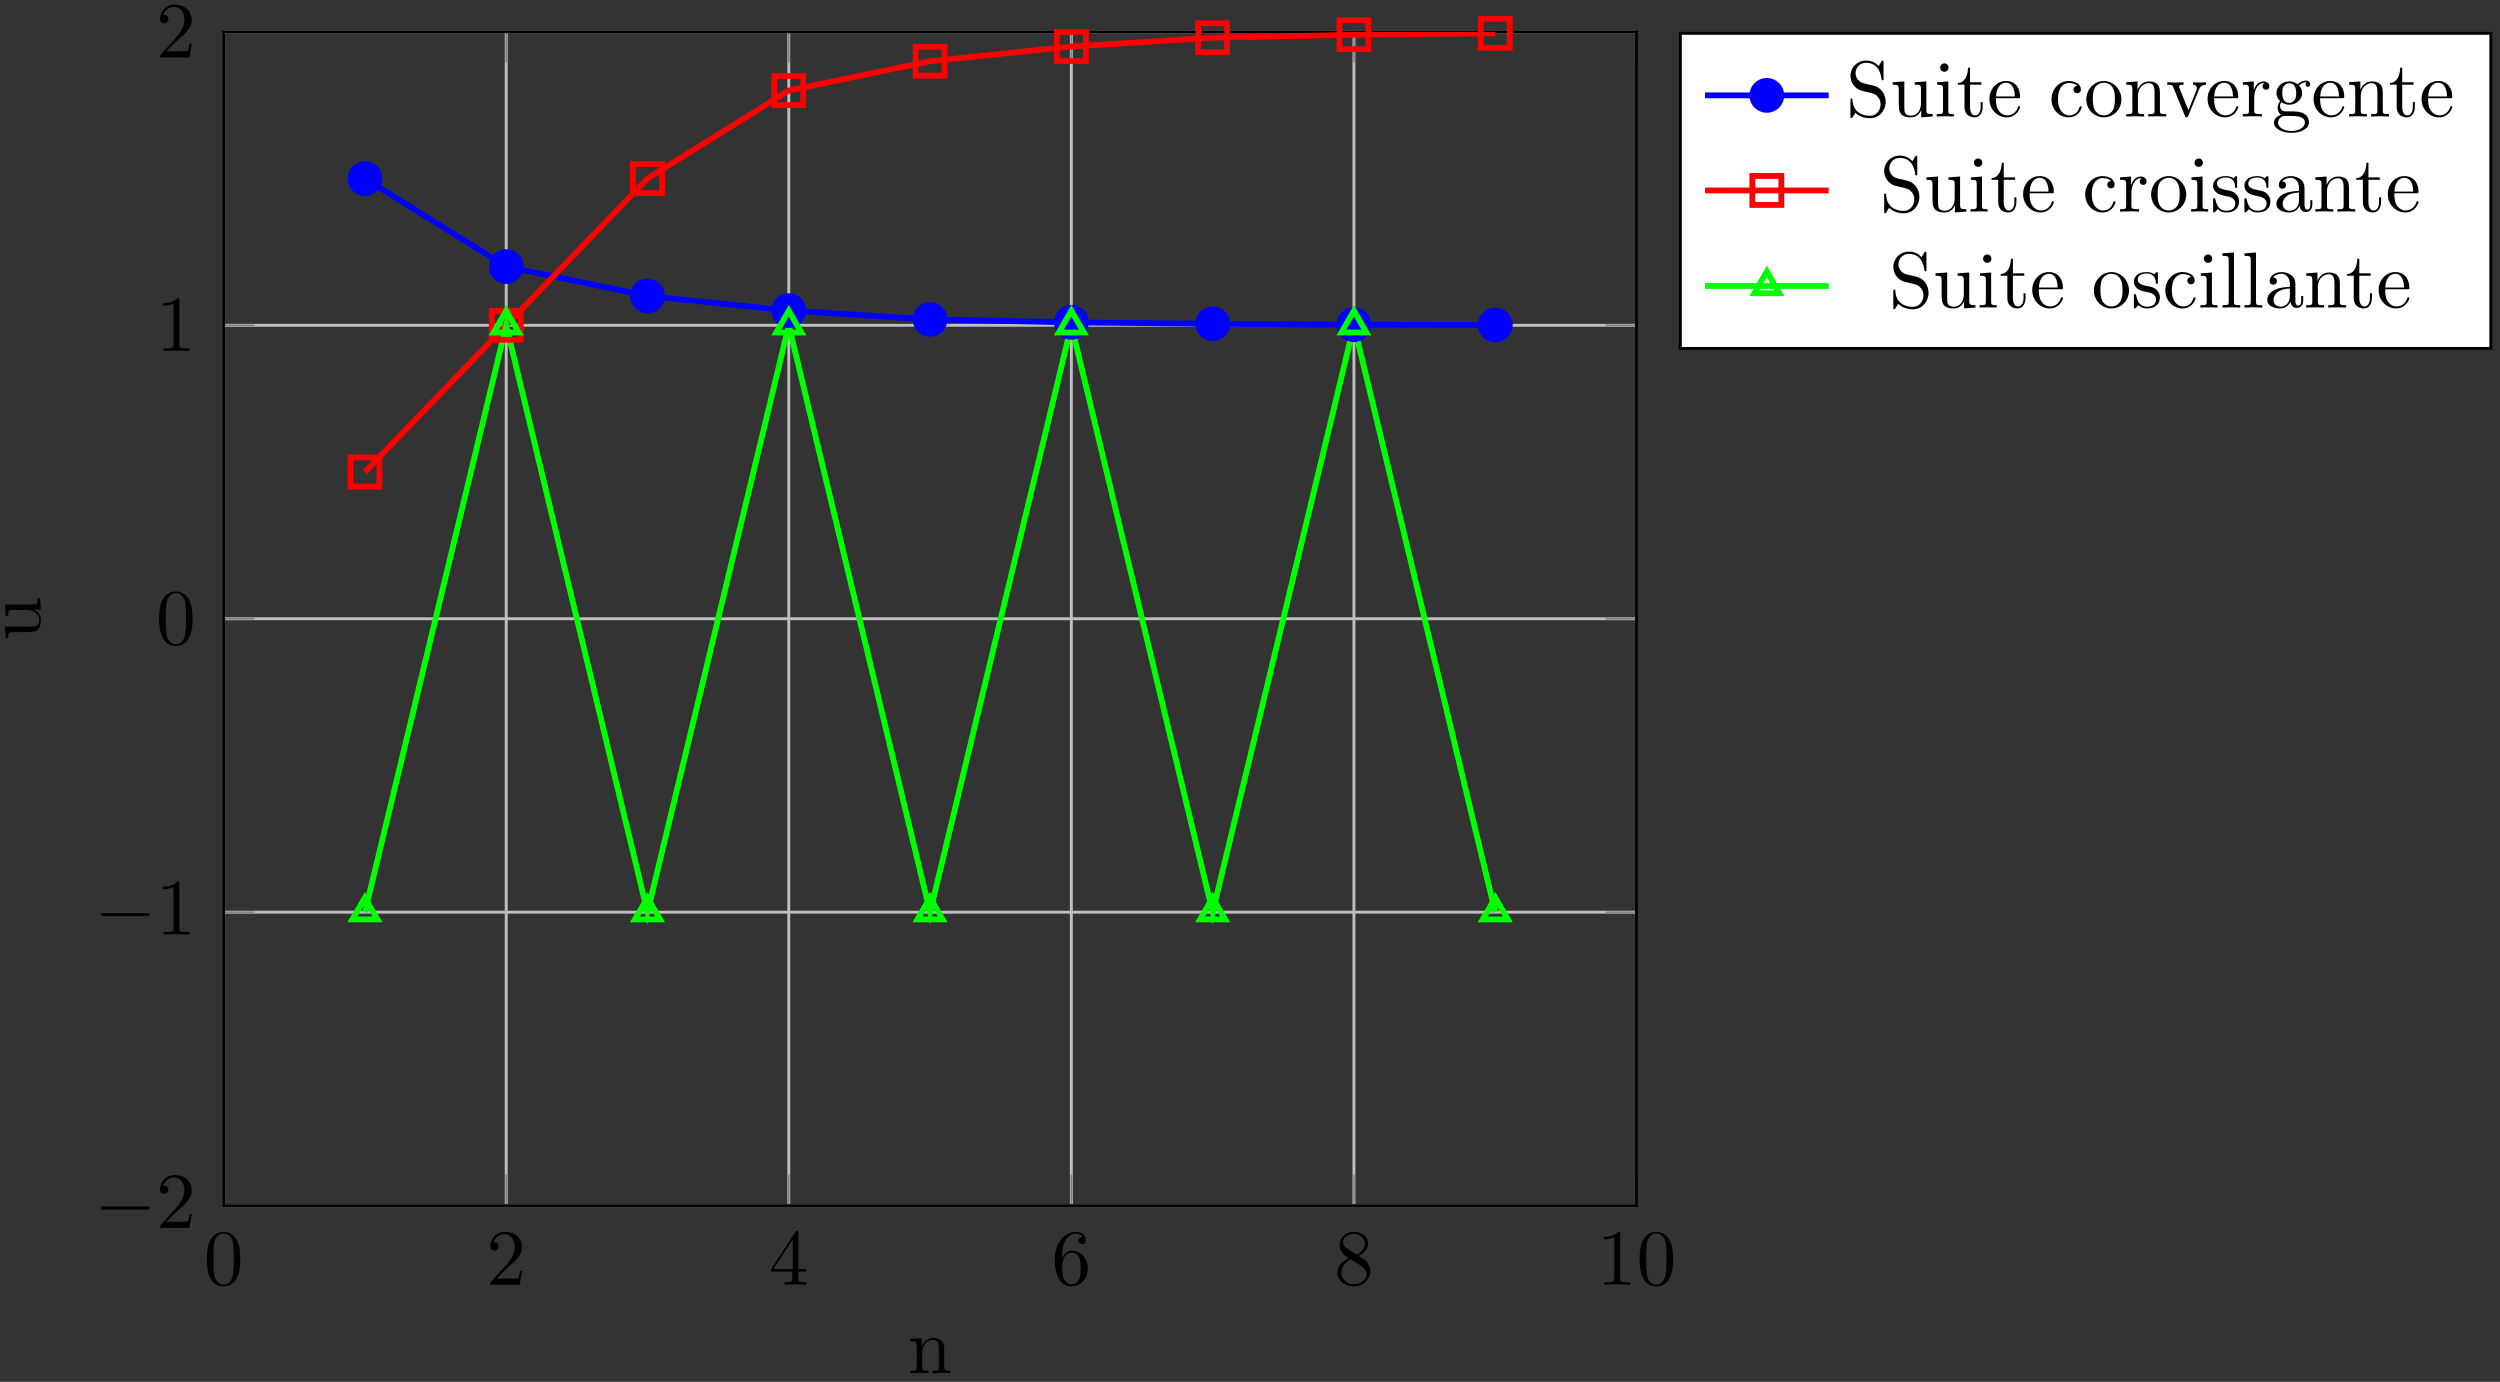
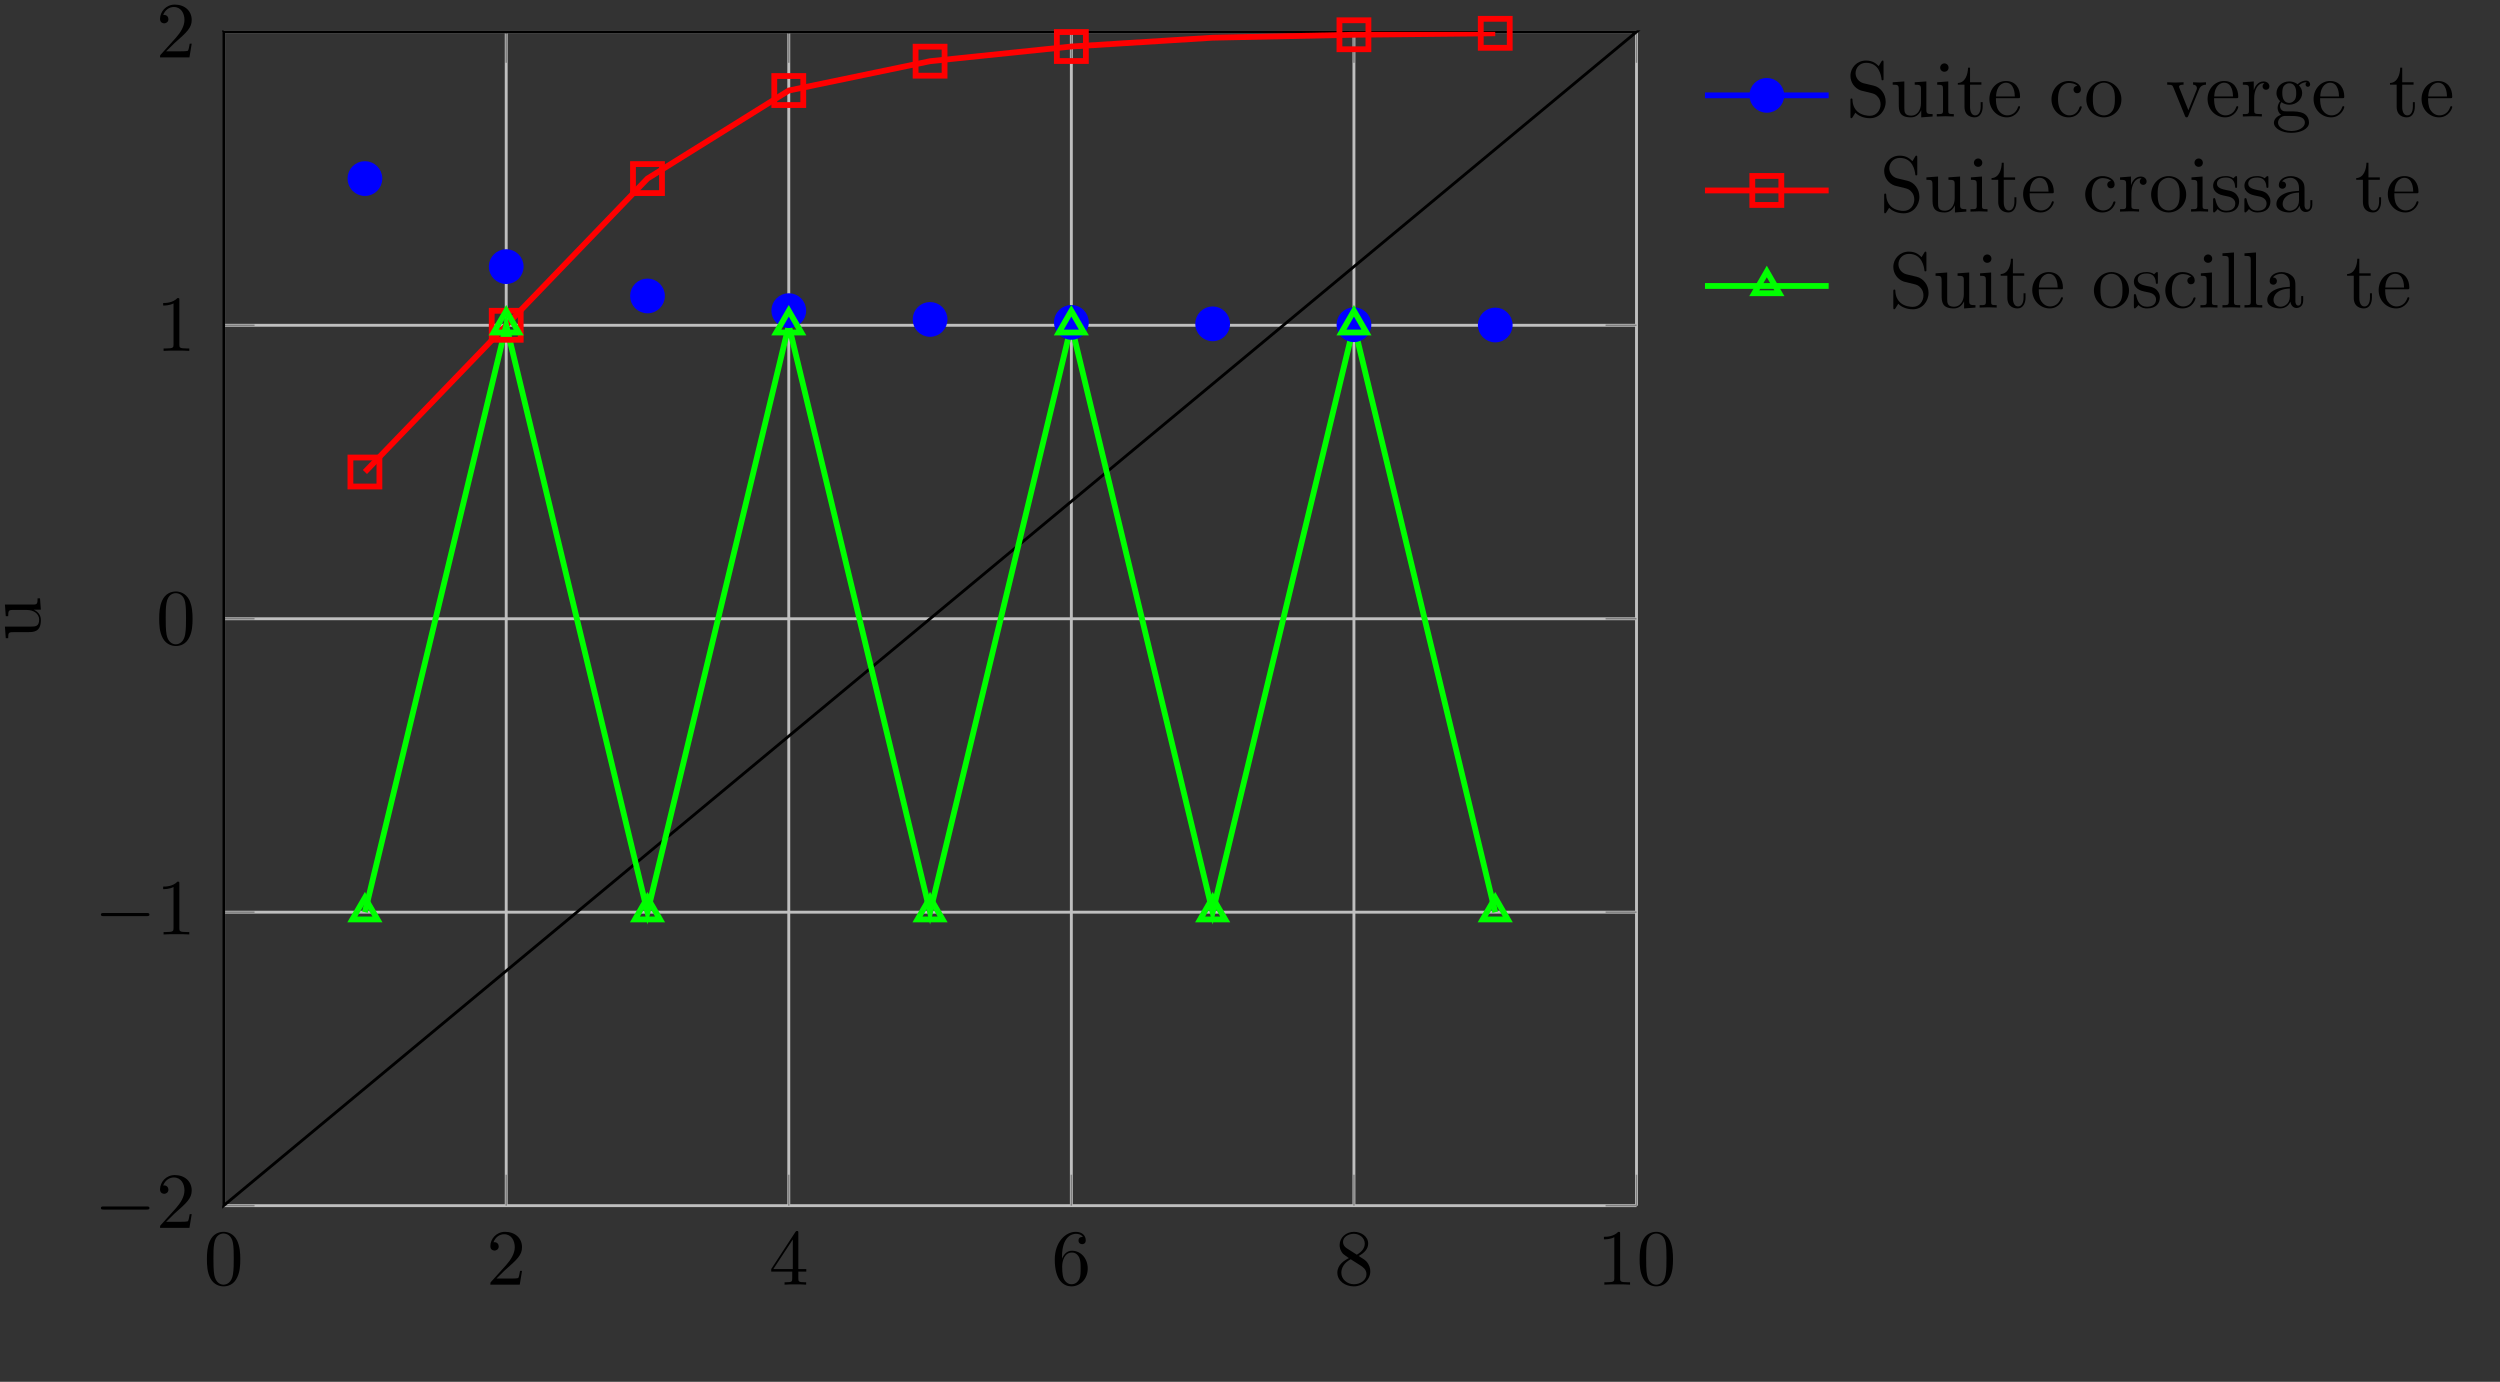
<svg xmlns="http://www.w3.org/2000/svg" xmlns:xlink="http://www.w3.org/1999/xlink" width="275pt" height="152pt" viewBox="0 0 275 152" version="1.1">
  <rect x="0" y="0" width="275" height="152" fill="#333333" stroke="none" />
  <defs>
    <g>
      <symbol overflow="visible" id="glyph0-0">
        <path style="stroke:none;" d="" />
      </symbol>
      <symbol overflow="visible" id="glyph0-1">
        <path style="stroke:none;" d="M 4.016 -2.797 C 4.016 -3.5 3.969 -4.188 3.672 -4.844 C 3.266 -5.672 2.547 -5.812 2.188 -5.812 C 1.656 -5.812 1.016 -5.594 0.656 -4.781 C 0.391 -4.172 0.344 -3.5 0.344 -2.797 C 0.344 -2.141 0.375 -1.359 0.734 -0.688 C 1.109 0.016 1.75 0.188 2.172 0.188 C 2.641 0.188 3.312 0.016 3.688 -0.828 C 3.969 -1.422 4.016 -2.109 4.016 -2.797 Z M 2.172 0 C 1.828 0 1.312 -0.219 1.156 -1.062 C 1.062 -1.578 1.062 -2.391 1.062 -2.906 C 1.062 -3.453 1.062 -4.031 1.141 -4.5 C 1.297 -5.547 1.953 -5.625 2.172 -5.625 C 2.469 -5.625 3.047 -5.469 3.203 -4.609 C 3.297 -4.109 3.297 -3.453 3.297 -2.906 C 3.297 -2.25 3.297 -1.656 3.203 -1.094 C 3.062 -0.266 2.562 0 2.172 0 Z M 2.172 0 " />
      </symbol>
      <symbol overflow="visible" id="glyph0-2">
        <path style="stroke:none;" d="M 1.109 -0.672 L 2.031 -1.578 C 3.391 -2.781 3.922 -3.25 3.922 -4.125 C 3.922 -5.125 3.141 -5.812 2.062 -5.812 C 1.078 -5.812 0.438 -5.016 0.438 -4.234 C 0.438 -3.75 0.875 -3.75 0.906 -3.75 C 1.047 -3.75 1.359 -3.859 1.359 -4.203 C 1.359 -4.438 1.203 -4.672 0.891 -4.672 C 0.828 -4.672 0.797 -4.672 0.781 -4.656 C 0.984 -5.219 1.453 -5.547 1.953 -5.547 C 2.75 -5.547 3.125 -4.844 3.125 -4.125 C 3.125 -3.422 2.688 -2.734 2.203 -2.188 L 0.531 -0.328 C 0.438 -0.234 0.438 -0.203 0.438 0 L 3.672 0 L 3.922 -1.516 L 3.703 -1.516 C 3.656 -1.25 3.594 -0.875 3.516 -0.75 C 3.453 -0.672 2.875 -0.672 2.688 -0.672 Z M 1.109 -0.672 " />
      </symbol>
      <symbol overflow="visible" id="glyph0-3">
        <path style="stroke:none;" d="M 2.562 -1.438 L 2.562 -0.688 C 2.562 -0.359 2.547 -0.266 1.906 -0.266 L 1.719 -0.266 L 1.719 0 C 2.078 -0.031 2.531 -0.031 2.906 -0.031 C 3.266 -0.031 3.734 -0.031 4.094 0 L 4.094 -0.266 L 3.906 -0.266 C 3.266 -0.266 3.234 -0.359 3.234 -0.688 L 3.234 -1.438 L 4.109 -1.438 L 4.109 -1.719 L 3.234 -1.719 L 3.234 -5.688 C 3.234 -5.859 3.234 -5.906 3.094 -5.906 C 3.016 -5.906 3 -5.906 2.922 -5.812 L 0.25 -1.719 L 0.25 -1.438 Z M 2.625 -1.719 L 0.484 -1.719 L 2.625 -4.969 Z M 2.625 -1.719 " />
      </symbol>
      <symbol overflow="visible" id="glyph0-4">
        <path style="stroke:none;" d="M 1.156 -2.859 L 1.156 -3.078 C 1.156 -5.281 2.234 -5.594 2.688 -5.594 C 2.891 -5.594 3.266 -5.547 3.453 -5.25 C 3.312 -5.25 2.969 -5.25 2.969 -4.859 C 2.969 -4.578 3.172 -4.453 3.375 -4.453 C 3.516 -4.453 3.766 -4.531 3.766 -4.875 C 3.766 -5.391 3.391 -5.812 2.656 -5.812 C 1.547 -5.812 0.359 -4.688 0.359 -2.766 C 0.359 -0.422 1.375 0.188 2.188 0.188 C 3.156 0.188 3.984 -0.625 3.984 -1.781 C 3.984 -2.891 3.219 -3.734 2.25 -3.734 C 1.656 -3.734 1.328 -3.281 1.156 -2.859 Z M 2.188 -0.047 C 1.641 -0.047 1.375 -0.578 1.328 -0.703 C 1.172 -1.125 1.172 -1.812 1.172 -1.969 C 1.172 -2.656 1.453 -3.531 2.234 -3.531 C 2.375 -3.531 2.781 -3.531 3.047 -2.984 C 3.203 -2.656 3.203 -2.219 3.203 -1.797 C 3.203 -1.375 3.203 -0.938 3.062 -0.625 C 2.797 -0.094 2.391 -0.047 2.188 -0.047 Z M 2.188 -0.047 " />
      </symbol>
      <symbol overflow="visible" id="glyph0-5">
        <path style="stroke:none;" d="M 1.422 -3.984 C 1.016 -4.25 0.984 -4.547 0.984 -4.703 C 0.984 -5.234 1.562 -5.594 2.172 -5.594 C 2.812 -5.594 3.375 -5.141 3.375 -4.516 C 3.375 -4.016 3.031 -3.594 2.5 -3.297 Z M 2.703 -3.156 C 3.328 -3.484 3.75 -3.938 3.75 -4.516 C 3.75 -5.312 2.984 -5.812 2.188 -5.812 C 1.312 -5.812 0.609 -5.172 0.609 -4.359 C 0.609 -4.203 0.625 -3.812 0.984 -3.391 C 1.078 -3.297 1.406 -3.078 1.625 -2.922 C 1.125 -2.672 0.359 -2.188 0.359 -1.312 C 0.359 -0.391 1.25 0.188 2.172 0.188 C 3.156 0.188 3.984 -0.531 3.984 -1.469 C 3.984 -1.781 3.891 -2.172 3.562 -2.547 C 3.391 -2.719 3.266 -2.812 2.703 -3.156 Z M 1.828 -2.797 L 2.906 -2.109 C 3.141 -1.953 3.562 -1.688 3.562 -1.156 C 3.562 -0.5 2.906 -0.047 2.188 -0.047 C 1.438 -0.047 0.797 -0.594 0.797 -1.312 C 0.797 -1.828 1.078 -2.391 1.828 -2.797 Z M 1.828 -2.797 " />
      </symbol>
      <symbol overflow="visible" id="glyph0-6">
        <path style="stroke:none;" d="M 2.562 -5.594 C 2.562 -5.797 2.562 -5.812 2.359 -5.812 C 1.828 -5.266 1.062 -5.266 0.781 -5.266 L 0.781 -4.984 C 0.953 -4.984 1.469 -4.984 1.922 -5.219 L 1.922 -0.688 C 1.922 -0.375 1.891 -0.266 1.109 -0.266 L 0.828 -0.266 L 0.828 0 C 1.141 -0.031 1.891 -0.031 2.25 -0.031 C 2.594 -0.031 3.359 -0.031 3.656 0 L 3.656 -0.266 L 3.375 -0.266 C 2.594 -0.266 2.562 -0.359 2.562 -0.688 Z M 2.562 -5.594 " />
      </symbol>
      <symbol overflow="visible" id="glyph0-7">
-         <path style="stroke:none;" d="M 0.953 -3 L 0.953 -0.656 C 0.953 -0.266 0.859 -0.266 0.281 -0.266 L 0.281 0 C 0.578 -0.016 1.031 -0.031 1.266 -0.031 C 1.5 -0.031 1.953 -0.016 2.25 0 L 2.25 -0.266 C 1.656 -0.266 1.562 -0.266 1.562 -0.656 L 1.562 -2.266 C 1.562 -3.172 2.188 -3.672 2.75 -3.672 C 3.297 -3.672 3.391 -3.203 3.391 -2.703 L 3.391 -0.656 C 3.391 -0.266 3.297 -0.266 2.703 -0.266 L 2.703 0 C 3.016 -0.016 3.453 -0.031 3.688 -0.031 C 3.922 -0.031 4.375 -0.016 4.672 0 L 4.672 -0.266 C 4.219 -0.266 4 -0.266 3.984 -0.531 L 3.984 -2.203 C 3.984 -2.953 3.984 -3.219 3.719 -3.531 C 3.594 -3.688 3.312 -3.859 2.797 -3.859 C 2.172 -3.859 1.75 -3.484 1.516 -2.938 L 1.516 -3.859 L 0.281 -3.766 L 0.281 -3.5 C 0.891 -3.5 0.953 -3.438 0.953 -3 Z M 0.953 -3 " />
-       </symbol>
+         </symbol>
      <symbol overflow="visible" id="glyph0-8">
        <path style="stroke:none;" d="M 3.047 -3.391 L 1.938 -3.656 C 1.391 -3.797 1.047 -4.266 1.047 -4.766 C 1.047 -5.375 1.516 -5.906 2.203 -5.906 C 3.656 -5.906 3.859 -4.484 3.906 -4.094 C 3.906 -4.031 3.906 -3.984 4.016 -3.984 C 4.125 -3.984 4.125 -4.031 4.125 -4.188 L 4.125 -5.953 C 4.125 -6.094 4.125 -6.156 4.031 -6.156 C 3.969 -6.156 3.953 -6.156 3.891 -6.047 L 3.594 -5.547 C 3.328 -5.797 2.969 -6.156 2.188 -6.156 C 1.219 -6.156 0.484 -5.391 0.484 -4.469 C 0.484 -3.734 0.953 -3.094 1.641 -2.859 C 1.734 -2.828 2.172 -2.719 2.781 -2.578 C 3.016 -2.516 3.281 -2.453 3.531 -2.125 C 3.719 -1.906 3.797 -1.609 3.797 -1.328 C 3.797 -0.703 3.359 -0.078 2.625 -0.078 C 2.375 -0.078 1.719 -0.125 1.25 -0.547 C 0.75 -1.016 0.719 -1.578 0.703 -1.891 C 0.703 -1.984 0.625 -1.984 0.609 -1.984 C 0.484 -1.984 0.484 -1.922 0.484 -1.766 L 0.484 -0.016 C 0.484 0.125 0.484 0.188 0.578 0.188 C 0.641 0.188 0.656 0.172 0.719 0.078 C 0.719 0.062 0.75 0.047 1.031 -0.422 C 1.297 -0.125 1.859 0.188 2.641 0.188 C 3.656 0.188 4.359 -0.656 4.359 -1.625 C 4.359 -2.5 3.781 -3.219 3.047 -3.391 Z M 3.047 -3.391 " />
      </symbol>
      <symbol overflow="visible" id="glyph0-9">
        <path style="stroke:none;" d="M 3.422 -0.688 L 3.422 0.094 L 4.672 0 L 4.672 -0.266 C 4.062 -0.266 3.984 -0.328 3.984 -0.766 L 3.984 -3.859 L 2.703 -3.766 L 2.703 -3.5 C 3.312 -3.5 3.391 -3.438 3.391 -3 L 3.391 -1.453 C 3.391 -0.688 2.969 -0.094 2.328 -0.094 C 1.594 -0.094 1.562 -0.5 1.562 -0.953 L 1.562 -3.859 L 0.281 -3.766 L 0.281 -3.5 C 0.953 -3.5 0.953 -3.469 0.953 -2.688 L 0.953 -1.375 C 0.953 -0.703 0.953 0.094 2.281 0.094 C 2.781 0.094 3.156 -0.156 3.422 -0.688 Z M 3.422 -0.688 " />
      </symbol>
      <symbol overflow="visible" id="glyph0-10">
        <path style="stroke:none;" d="M 1.547 -3.859 L 0.328 -3.766 L 0.328 -3.5 C 0.891 -3.5 0.969 -3.438 0.969 -3.016 L 0.969 -0.656 C 0.969 -0.266 0.875 -0.266 0.281 -0.266 L 0.281 0 C 0.562 -0.016 1.047 -0.031 1.25 -0.031 C 1.562 -0.031 1.859 -0.016 2.156 0 L 2.156 -0.266 C 1.578 -0.266 1.547 -0.312 1.547 -0.656 Z M 1.578 -5.375 C 1.578 -5.656 1.359 -5.844 1.125 -5.844 C 0.844 -5.844 0.656 -5.609 0.656 -5.375 C 0.656 -5.141 0.844 -4.922 1.125 -4.922 C 1.359 -4.922 1.578 -5.094 1.578 -5.375 Z M 1.578 -5.375 " />
      </symbol>
      <symbol overflow="visible" id="glyph0-11">
        <path style="stroke:none;" d="M 1.516 -3.5 L 2.766 -3.5 L 2.766 -3.766 L 1.516 -3.766 L 1.516 -5.375 L 1.297 -5.375 C 1.281 -4.656 1.016 -3.719 0.172 -3.688 L 0.172 -3.5 L 0.906 -3.5 L 0.906 -1.078 C 0.906 -0.016 1.719 0.094 2.031 0.094 C 2.656 0.094 2.906 -0.531 2.906 -1.078 L 2.906 -1.578 L 2.688 -1.578 L 2.688 -1.094 C 2.688 -0.453 2.422 -0.125 2.094 -0.125 C 1.516 -0.125 1.516 -0.922 1.516 -1.062 Z M 1.516 -3.5 " />
      </symbol>
      <symbol overflow="visible" id="glyph0-12">
        <path style="stroke:none;" d="M 0.984 -2.203 C 1.031 -3.5 1.766 -3.719 2.062 -3.719 C 2.969 -3.719 3.047 -2.547 3.047 -2.203 Z M 0.969 -2.016 L 3.406 -2.016 C 3.594 -2.016 3.625 -2.016 3.625 -2.203 C 3.625 -3.062 3.156 -3.906 2.062 -3.906 C 1.047 -3.906 0.25 -3.016 0.25 -1.922 C 0.25 -0.75 1.156 0.094 2.172 0.094 C 3.234 0.094 3.625 -0.875 3.625 -1.047 C 3.625 -1.125 3.562 -1.141 3.516 -1.141 C 3.438 -1.141 3.422 -1.094 3.391 -1.016 C 3.094 -0.125 2.312 -0.125 2.219 -0.125 C 1.781 -0.125 1.438 -0.391 1.234 -0.703 C 0.969 -1.125 0.969 -1.703 0.969 -2.016 Z M 0.969 -2.016 " />
      </symbol>
      <symbol overflow="visible" id="glyph0-13">
        <path style="stroke:none;" d="M 1.016 -1.906 C 1.016 -3.328 1.734 -3.688 2.203 -3.688 C 2.281 -3.688 2.828 -3.688 3.141 -3.375 C 2.781 -3.344 2.719 -3.078 2.719 -2.969 C 2.719 -2.75 2.875 -2.562 3.125 -2.562 C 3.359 -2.562 3.531 -2.719 3.531 -2.984 C 3.531 -3.578 2.859 -3.906 2.188 -3.906 C 1.094 -3.906 0.297 -2.969 0.297 -1.891 C 0.297 -0.766 1.156 0.094 2.172 0.094 C 3.344 0.094 3.625 -0.953 3.625 -1.047 C 3.625 -1.125 3.531 -1.125 3.516 -1.125 C 3.438 -1.125 3.422 -1.094 3.391 -1.047 C 3.141 -0.234 2.578 -0.125 2.25 -0.125 C 1.797 -0.125 1.016 -0.5 1.016 -1.906 Z M 1.016 -1.906 " />
      </symbol>
      <symbol overflow="visible" id="glyph0-14">
        <path style="stroke:none;" d="M 4.109 -1.875 C 4.109 -2.984 3.234 -3.906 2.188 -3.906 C 1.094 -3.906 0.25 -2.969 0.25 -1.875 C 0.25 -0.75 1.156 0.094 2.172 0.094 C 3.234 0.094 4.109 -0.766 4.109 -1.875 Z M 2.188 -0.125 C 1.812 -0.125 1.422 -0.312 1.188 -0.703 C 0.969 -1.094 0.969 -1.625 0.969 -1.938 C 0.969 -2.281 0.969 -2.75 1.172 -3.141 C 1.422 -3.531 1.828 -3.719 2.172 -3.719 C 2.562 -3.719 2.938 -3.531 3.156 -3.156 C 3.391 -2.781 3.391 -2.266 3.391 -1.938 C 3.391 -1.625 3.391 -1.156 3.203 -0.766 C 3 -0.375 2.625 -0.125 2.188 -0.125 Z M 2.188 -0.125 " />
      </symbol>
      <symbol overflow="visible" id="glyph0-15">
        <path style="stroke:none;" d="M 3.641 -2.906 C 3.719 -3.109 3.859 -3.484 4.438 -3.5 L 4.438 -3.766 C 4.234 -3.75 3.984 -3.734 3.781 -3.734 C 3.578 -3.734 3.172 -3.75 3.016 -3.766 L 3.016 -3.5 C 3.344 -3.484 3.438 -3.281 3.438 -3.125 C 3.438 -3.047 3.422 -3 3.391 -2.906 L 2.5 -0.688 L 1.516 -3.125 C 1.469 -3.234 1.469 -3.25 1.469 -3.266 C 1.469 -3.5 1.812 -3.5 1.969 -3.5 L 1.969 -3.766 C 1.703 -3.75 1.219 -3.734 1.016 -3.734 C 0.781 -3.734 0.422 -3.75 0.172 -3.766 L 0.172 -3.5 C 0.719 -3.5 0.75 -3.438 0.859 -3.172 L 2.125 -0.062 C 2.172 0.047 2.188 0.094 2.312 0.094 C 2.422 0.094 2.453 0.016 2.484 -0.062 Z M 3.641 -2.906 " />
      </symbol>
      <symbol overflow="visible" id="glyph0-16">
        <path style="stroke:none;" d="M 1.453 -2.906 L 1.453 -3.859 L 0.25 -3.766 L 0.25 -3.5 C 0.859 -3.5 0.922 -3.438 0.922 -3 L 0.922 -0.656 C 0.922 -0.266 0.828 -0.266 0.25 -0.266 L 0.25 0 C 0.578 -0.016 1 -0.031 1.234 -0.031 C 1.594 -0.031 2 -0.031 2.344 0 L 2.344 -0.266 L 2.172 -0.266 C 1.516 -0.266 1.5 -0.359 1.5 -0.688 L 1.5 -2.031 C 1.5 -2.891 1.875 -3.672 2.531 -3.672 C 2.594 -3.672 2.609 -3.672 2.625 -3.656 C 2.609 -3.656 2.422 -3.547 2.422 -3.312 C 2.422 -3.078 2.609 -2.938 2.797 -2.938 C 2.969 -2.938 3.172 -3.047 3.172 -3.328 C 3.172 -3.609 2.906 -3.859 2.531 -3.859 C 1.891 -3.859 1.578 -3.281 1.453 -2.906 Z M 1.453 -2.906 " />
      </symbol>
      <symbol overflow="visible" id="glyph0-17">
        <path style="stroke:none;" d="M 1.938 -1.5 C 1.172 -1.5 1.172 -2.375 1.172 -2.578 C 1.172 -2.812 1.188 -3.094 1.312 -3.312 C 1.391 -3.422 1.594 -3.656 1.938 -3.656 C 2.703 -3.656 2.703 -2.781 2.703 -2.578 C 2.703 -2.344 2.688 -2.062 2.562 -1.859 C 2.484 -1.75 2.281 -1.5 1.938 -1.5 Z M 0.922 -1.156 C 0.922 -1.203 0.922 -1.391 1.078 -1.578 C 1.422 -1.328 1.766 -1.297 1.938 -1.297 C 2.75 -1.297 3.359 -1.906 3.359 -2.578 C 3.359 -2.906 3.219 -3.219 3 -3.422 C 3.312 -3.719 3.625 -3.766 3.781 -3.766 C 3.797 -3.766 3.844 -3.766 3.875 -3.75 C 3.766 -3.719 3.734 -3.625 3.734 -3.516 C 3.734 -3.375 3.844 -3.266 3.984 -3.266 C 4.062 -3.266 4.234 -3.328 4.234 -3.531 C 4.234 -3.672 4.125 -3.953 3.797 -3.953 C 3.609 -3.953 3.234 -3.906 2.859 -3.547 C 2.5 -3.828 2.125 -3.859 1.938 -3.859 C 1.125 -3.859 0.531 -3.266 0.531 -2.578 C 0.531 -2.203 0.719 -1.875 0.938 -1.688 C 0.828 -1.562 0.656 -1.266 0.656 -0.953 C 0.656 -0.688 0.781 -0.359 1.047 -0.188 C 0.531 -0.031 0.25 0.344 0.25 0.688 C 0.25 1.312 1.109 1.797 2.172 1.797 C 3.203 1.797 4.109 1.359 4.109 0.672 C 4.109 0.359 3.984 -0.078 3.547 -0.328 C 3.078 -0.562 2.578 -0.562 2.047 -0.562 C 1.828 -0.562 1.453 -0.562 1.391 -0.578 C 1.109 -0.609 0.922 -0.875 0.922 -1.156 Z M 2.188 1.594 C 1.297 1.594 0.703 1.156 0.703 0.688 C 0.703 0.281 1.031 -0.031 1.422 -0.062 L 1.938 -0.062 C 2.688 -0.062 3.656 -0.062 3.656 0.688 C 3.656 1.156 3.047 1.594 2.188 1.594 Z M 2.188 1.594 " />
      </symbol>
      <symbol overflow="visible" id="glyph0-18">
        <path style="stroke:none;" d="M 1.812 -1.688 C 2.016 -1.656 2.719 -1.516 2.719 -0.891 C 2.719 -0.453 2.422 -0.094 1.734 -0.094 C 1 -0.094 0.688 -0.594 0.531 -1.344 C 0.5 -1.453 0.484 -1.484 0.406 -1.484 C 0.281 -1.484 0.281 -1.422 0.281 -1.266 L 0.281 -0.109 C 0.281 0.031 0.281 0.094 0.391 0.094 C 0.422 0.094 0.438 0.094 0.609 -0.078 C 0.625 -0.094 0.625 -0.109 0.781 -0.281 C 1.156 0.094 1.562 0.094 1.734 0.094 C 2.75 0.094 3.141 -0.484 3.141 -1.125 C 3.141 -1.578 2.875 -1.844 2.781 -1.953 C 2.484 -2.234 2.156 -2.297 1.781 -2.359 C 1.297 -2.469 0.703 -2.578 0.703 -3.078 C 0.703 -3.391 0.938 -3.75 1.688 -3.75 C 2.641 -3.75 2.688 -2.969 2.703 -2.688 C 2.719 -2.609 2.797 -2.609 2.812 -2.609 C 2.922 -2.609 2.922 -2.656 2.922 -2.828 L 2.922 -3.703 C 2.922 -3.859 2.922 -3.906 2.828 -3.906 C 2.781 -3.906 2.766 -3.906 2.656 -3.812 C 2.625 -3.766 2.547 -3.688 2.5 -3.672 C 2.172 -3.906 1.812 -3.906 1.688 -3.906 C 0.625 -3.906 0.281 -3.328 0.281 -2.844 C 0.281 -2.531 0.422 -2.281 0.656 -2.094 C 0.938 -1.875 1.188 -1.812 1.812 -1.688 Z M 1.812 -1.688 " />
      </symbol>
      <symbol overflow="visible" id="glyph0-19">
        <path style="stroke:none;" d="M 2.906 -0.656 C 2.938 -0.312 3.172 0.047 3.594 0.047 C 3.766 0.047 4.312 -0.062 4.312 -0.781 L 4.312 -1.266 L 4.094 -1.266 L 4.094 -0.781 C 4.094 -0.266 3.875 -0.219 3.766 -0.219 C 3.484 -0.219 3.453 -0.609 3.453 -0.656 L 3.453 -2.406 C 3.453 -2.766 3.453 -3.109 3.141 -3.438 C 2.797 -3.766 2.359 -3.906 1.938 -3.906 C 1.219 -3.906 0.625 -3.5 0.625 -2.922 C 0.625 -2.656 0.797 -2.516 1.016 -2.516 C 1.266 -2.516 1.422 -2.688 1.422 -2.922 C 1.422 -3.016 1.375 -3.312 0.984 -3.312 C 1.219 -3.625 1.641 -3.719 1.922 -3.719 C 2.344 -3.719 2.844 -3.375 2.844 -2.609 L 2.844 -2.281 C 2.406 -2.25 1.797 -2.234 1.234 -1.969 C 0.578 -1.672 0.359 -1.219 0.359 -0.828 C 0.359 -0.125 1.219 0.094 1.766 0.094 C 2.344 0.094 2.75 -0.25 2.906 -0.656 Z M 2.844 -2.094 L 2.844 -1.219 C 2.844 -0.391 2.219 -0.094 1.828 -0.094 C 1.391 -0.094 1.047 -0.406 1.047 -0.844 C 1.047 -1.312 1.406 -2.047 2.844 -2.094 Z M 2.844 -2.094 " />
      </symbol>
      <symbol overflow="visible" id="glyph0-20">
        <path style="stroke:none;" d="M 1.547 -6.062 L 0.281 -5.969 L 0.281 -5.688 C 0.906 -5.688 0.969 -5.641 0.969 -5.203 L 0.969 -0.656 C 0.969 -0.266 0.875 -0.266 0.281 -0.266 L 0.281 0 C 0.578 -0.016 1.047 -0.031 1.25 -0.031 C 1.469 -0.031 1.906 -0.016 2.234 0 L 2.234 -0.266 C 1.641 -0.266 1.547 -0.266 1.547 -0.656 Z M 1.547 -6.062 " />
      </symbol>
      <symbol overflow="visible" id="glyph1-0">
        <path style="stroke:none;" d="" />
      </symbol>
      <symbol overflow="visible" id="glyph1-1">
        <path style="stroke:none;" d="M 5.75 -2.016 C 5.906 -2.016 6.062 -2.016 6.062 -2.188 C 6.062 -2.359 5.906 -2.359 5.75 -2.359 L 1.031 -2.359 C 0.875 -2.359 0.719 -2.359 0.719 -2.188 C 0.719 -2.016 0.875 -2.016 1.031 -2.016 Z M 5.75 -2.016 " />
      </symbol>
      <symbol overflow="visible" id="glyph2-0">
        <path style="stroke:none;" d="" />
      </symbol>
      <symbol overflow="visible" id="glyph2-1">
        <path style="stroke:none;" d="M -0.688 -3.422 L 0.094 -3.422 L 0 -4.672 L -0.266 -4.672 C -0.266 -4.062 -0.328 -3.984 -0.766 -3.984 L -3.859 -3.984 L -3.766 -2.703 L -3.5 -2.703 C -3.5 -3.312 -3.438 -3.391 -3 -3.391 L -1.453 -3.391 C -0.688 -3.391 -0.094 -2.969 -0.094 -2.328 C -0.094 -1.594 -0.5 -1.562 -0.953 -1.562 L -3.859 -1.562 L -3.766 -0.281 L -3.5 -0.281 C -3.5 -0.953 -3.469 -0.953 -2.688 -0.953 L -1.375 -0.953 C -0.703 -0.953 0.094 -0.953 0.094 -2.281 C 0.094 -2.781 -0.156 -3.156 -0.688 -3.422 Z M -0.688 -3.422 " />
      </symbol>
    </g>
    <clipPath id="clip1">
      <path d="M 31 3.504 L 174 3.504 L 174 61 L 31 61 Z M 31 3.504 " />
    </clipPath>
  </defs>
  <g id="surface1">
    <path style="fill:none;stroke-width:0.399;stroke-linecap:butt;stroke-linejoin:miter;stroke:rgb(75%,75%,75%);stroke-opacity:1;stroke-miterlimit:10;" d="M -0.001 -0.001 L -0.001 161.395 M 38.857 -0.001 L 38.857 161.395 M 77.709 -0.001 L 77.709 161.395 M 116.562 -0.001 L 116.562 161.395 M 155.419 -0.001 L 155.419 161.395 M 194.272 -0.001 L 194.272 161.395 " transform="matrix(0.8,0,0,-0.8,24.598,132.62)" />
    <path style="fill:none;stroke-width:0.399;stroke-linecap:butt;stroke-linejoin:miter;stroke:rgb(75%,75%,75%);stroke-opacity:1;stroke-miterlimit:10;" d="M -0.001 -0.001 L 194.272 -0.001 M -0.001 40.35 L 194.272 40.35 M -0.001 80.697 L 194.272 80.697 M -0.001 121.048 L 194.272 121.048 M -0.001 161.395 L 194.272 161.395 " transform="matrix(0.8,0,0,-0.8,24.598,132.62)" />
    <path style="fill:none;stroke-width:0.199;stroke-linecap:butt;stroke-linejoin:miter;stroke:rgb(50%,50%,50%);stroke-opacity:1;stroke-miterlimit:10;" d="M -0.001 -0.001 L -0.001 4.252 M 38.857 -0.001 L 38.857 4.252 M 77.709 -0.001 L 77.709 4.252 M 116.562 -0.001 L 116.562 4.252 M 155.419 -0.001 L 155.419 4.252 M 194.272 -0.001 L 194.272 4.252 M -0.001 161.395 L -0.001 157.142 M 38.857 161.395 L 38.857 157.142 M 77.709 161.395 L 77.709 157.142 M 116.562 161.395 L 116.562 157.142 M 155.419 161.395 L 155.419 157.142 M 194.272 161.395 L 194.272 157.142 " transform="matrix(0.8,0,0,-0.8,24.598,132.62)" />
    <path style="fill:none;stroke-width:0.199;stroke-linecap:butt;stroke-linejoin:miter;stroke:rgb(50%,50%,50%);stroke-opacity:1;stroke-miterlimit:10;" d="M -0.001 -0.001 L 4.252 -0.001 M -0.001 40.35 L 4.252 40.35 M -0.001 80.697 L 4.252 80.697 M -0.001 121.048 L 4.252 121.048 M -0.001 161.395 L 4.252 161.395 M 194.272 -0.001 L 190.019 -0.001 M 194.272 40.35 L 190.019 40.35 M 194.272 80.697 L 190.019 80.697 M 194.272 121.048 L 190.019 121.048 M 194.272 161.395 L 190.019 161.395 " transform="matrix(0.8,0,0,-0.8,24.598,132.62)" />
-     <path style="fill:none;stroke-width:0.399;stroke-linecap:butt;stroke-linejoin:miter;stroke:rgb(0%,0%,0%);stroke-opacity:1;stroke-miterlimit:10;" d="M -0.001 -0.001 L -0.001 161.395 L 194.272 161.395 L 194.272 -0.001 Z M -0.001 -0.001 " transform="matrix(0.8,0,0,-0.8,24.598,132.62)" />
+     <path style="fill:none;stroke-width:0.399;stroke-linecap:butt;stroke-linejoin:miter;stroke:rgb(0%,0%,0%);stroke-opacity:1;stroke-miterlimit:10;" d="M -0.001 -0.001 L -0.001 161.395 L 194.272 161.395 Z M -0.001 -0.001 " transform="matrix(0.8,0,0,-0.8,24.598,132.62)" />
    <g style="fill:rgb(0%,0%,0%);fill-opacity:1;">
      <use xlink:href="#glyph0-1" x="22.416" y="141.313" />
    </g>
    <g style="fill:rgb(0%,0%,0%);fill-opacity:1;">
      <use xlink:href="#glyph0-2" x="53.5" y="141.313" />
    </g>
    <g style="fill:rgb(0%,0%,0%);fill-opacity:1;">
      <use xlink:href="#glyph0-3" x="84.583" y="141.313" />
    </g>
    <g style="fill:rgb(0%,0%,0%);fill-opacity:1;">
      <use xlink:href="#glyph0-4" x="115.666" y="141.313" />
    </g>
    <g style="fill:rgb(0%,0%,0%);fill-opacity:1;">
      <use xlink:href="#glyph0-5" x="146.749" y="141.313" />
    </g>
    <g style="fill:rgb(0%,0%,0%);fill-opacity:1;">
      <use xlink:href="#glyph0-6" x="175.651" y="141.313" />
      <use xlink:href="#glyph0-1" x="180.015" y="141.313" />
    </g>
    <g style="fill:rgb(0%,0%,0%);fill-opacity:1;">
      <use xlink:href="#glyph1-1" x="10.378" y="135.069" />
    </g>
    <g style="fill:rgb(0%,0%,0%);fill-opacity:1;">
      <use xlink:href="#glyph0-2" x="17.166" y="135.069" />
    </g>
    <g style="fill:rgb(0%,0%,0%);fill-opacity:1;">
      <use xlink:href="#glyph1-1" x="10.378" y="102.79" />
    </g>
    <g style="fill:rgb(0%,0%,0%);fill-opacity:1;">
      <use xlink:href="#glyph0-6" x="17.166" y="102.79" />
    </g>
    <g style="fill:rgb(0%,0%,0%);fill-opacity:1;">
      <use xlink:href="#glyph0-1" x="17.166" y="70.874" />
    </g>
    <g style="fill:rgb(0%,0%,0%);fill-opacity:1;">
      <use xlink:href="#glyph0-6" x="17.166" y="38.596" />
    </g>
    <g style="fill:rgb(0%,0%,0%);fill-opacity:1;">
      <use xlink:href="#glyph0-2" x="17.166" y="6.317" />
    </g>
-     <path style="fill:none;stroke-width:0.797;stroke-linecap:butt;stroke-linejoin:miter;stroke:rgb(0%,0%,100%);stroke-opacity:1;stroke-miterlimit:10;" d="M 19.428 141.224 L 38.857 129.115 L 58.281 125.082 L 77.709 123.065 L 97.138 121.854 L 116.562 121.449 L 135.991 121.249 L 155.419 121.127 L 174.848 121.088 " transform="matrix(0.8,0,0,-0.8,24.598,132.62)" />
    <g clip-path="url(#clip1)" clip-rule="nonzero">
      <path style="fill:none;stroke-width:0.797;stroke-linecap:butt;stroke-linejoin:miter;stroke:rgb(100%,0%,0%);stroke-opacity:1;stroke-miterlimit:10;" d="M 19.428 100.873 L 38.857 121.048 L 58.281 141.224 L 77.709 153.329 L 97.138 157.362 L 116.562 159.379 L 135.991 160.589 L 155.419 160.995 L 174.848 161.195 " transform="matrix(0.8,0,0,-0.8,24.598,132.62)" />
    </g>
    <path style="fill:none;stroke-width:0.797;stroke-linecap:butt;stroke-linejoin:miter;stroke:rgb(0%,100%,0%);stroke-opacity:1;stroke-miterlimit:10;" d="M 19.428 40.35 L 38.857 121.048 L 58.281 40.35 L 77.709 121.048 L 97.138 40.35 L 116.562 121.048 L 135.991 40.35 L 155.419 121.048 L 174.848 40.35 " transform="matrix(0.8,0,0,-0.8,24.598,132.62)" />
    <path style="fill-rule:nonzero;fill:rgb(0%,0%,100%);fill-opacity:1;stroke-width:0.797;stroke-linecap:butt;stroke-linejoin:miter;stroke:rgb(0%,0%,100%);stroke-opacity:1;stroke-miterlimit:10;" d="M 21.42 141.224 C 21.42 142.323 20.527 143.216 19.428 143.216 C 18.325 143.216 17.436 142.323 17.436 141.224 C 17.436 140.121 18.325 139.227 19.428 139.227 C 20.527 139.227 21.42 140.121 21.42 141.224 Z M 21.42 141.224 " transform="matrix(0.8,0,0,-0.8,24.598,132.62)" />
    <path style="fill-rule:nonzero;fill:rgb(0%,0%,100%);fill-opacity:1;stroke-width:0.797;stroke-linecap:butt;stroke-linejoin:miter;stroke:rgb(0%,0%,100%);stroke-opacity:1;stroke-miterlimit:10;" d="M 40.849 129.115 C 40.849 130.218 39.955 131.112 38.857 131.112 C 37.753 131.112 36.865 130.218 36.865 129.115 C 36.865 128.016 37.753 127.123 38.857 127.123 C 39.955 127.123 40.849 128.016 40.849 129.115 Z M 40.849 129.115 " transform="matrix(0.8,0,0,-0.8,24.598,132.62)" />
    <path style="fill-rule:nonzero;fill:rgb(0%,0%,100%);fill-opacity:1;stroke-width:0.797;stroke-linecap:butt;stroke-linejoin:miter;stroke:rgb(0%,0%,100%);stroke-opacity:1;stroke-miterlimit:10;" d="M 60.273 125.082 C 60.273 126.18 59.384 127.074 58.281 127.074 C 57.182 127.074 56.288 126.18 56.288 125.082 C 56.288 123.983 57.182 123.089 58.281 123.089 C 59.384 123.089 60.273 123.983 60.273 125.082 Z M 60.273 125.082 " transform="matrix(0.8,0,0,-0.8,24.598,132.62)" />
    <path style="fill-rule:nonzero;fill:rgb(0%,0%,100%);fill-opacity:1;stroke-width:0.797;stroke-linecap:butt;stroke-linejoin:miter;stroke:rgb(0%,0%,100%);stroke-opacity:1;stroke-miterlimit:10;" d="M 79.701 123.065 C 79.701 124.164 78.808 125.057 77.709 125.057 C 76.611 125.057 75.717 124.164 75.717 123.065 C 75.717 121.966 76.611 121.073 77.709 121.073 C 78.808 121.073 79.701 121.966 79.701 123.065 Z M 79.701 123.065 " transform="matrix(0.8,0,0,-0.8,24.598,132.62)" />
    <path style="fill-rule:nonzero;fill:rgb(0%,0%,100%);fill-opacity:1;stroke-width:0.797;stroke-linecap:butt;stroke-linejoin:miter;stroke:rgb(0%,0%,100%);stroke-opacity:1;stroke-miterlimit:10;" d="M 99.13 121.854 C 99.13 122.953 98.237 123.846 97.138 123.846 C 96.034 123.846 95.146 122.953 95.146 121.854 C 95.146 120.755 96.034 119.862 97.138 119.862 C 98.237 119.862 99.13 120.755 99.13 121.854 Z M 99.13 121.854 " transform="matrix(0.8,0,0,-0.8,24.598,132.62)" />
    <path style="fill-rule:nonzero;fill:rgb(0%,0%,100%);fill-opacity:1;stroke-width:0.797;stroke-linecap:butt;stroke-linejoin:miter;stroke:rgb(0%,0%,100%);stroke-opacity:1;stroke-miterlimit:10;" d="M 118.559 121.449 C 118.559 122.552 117.665 123.441 116.562 123.441 C 115.463 123.441 114.57 122.552 114.57 121.449 C 114.57 120.35 115.463 119.457 116.562 119.457 C 117.665 119.457 118.559 120.35 118.559 121.449 Z M 118.559 121.449 " transform="matrix(0.8,0,0,-0.8,24.598,132.62)" />
    <path style="fill-rule:nonzero;fill:rgb(0%,0%,100%);fill-opacity:1;stroke-width:0.797;stroke-linecap:butt;stroke-linejoin:miter;stroke:rgb(0%,0%,100%);stroke-opacity:1;stroke-miterlimit:10;" d="M 137.983 121.249 C 137.983 122.347 137.094 123.241 135.991 123.241 C 134.892 123.241 133.998 122.347 133.998 121.249 C 133.998 120.15 134.892 119.256 135.991 119.256 C 137.094 119.256 137.983 120.15 137.983 121.249 Z M 137.983 121.249 " transform="matrix(0.8,0,0,-0.8,24.598,132.62)" />
    <path style="fill-rule:nonzero;fill:rgb(0%,0%,100%);fill-opacity:1;stroke-width:0.797;stroke-linecap:butt;stroke-linejoin:miter;stroke:rgb(0%,0%,100%);stroke-opacity:1;stroke-miterlimit:10;" d="M 157.411 121.127 C 157.411 122.23 156.518 123.119 155.419 123.119 C 154.321 123.119 153.427 122.23 153.427 121.127 C 153.427 120.028 154.321 119.134 155.419 119.134 C 156.518 119.134 157.411 120.028 157.411 121.127 Z M 157.411 121.127 " transform="matrix(0.8,0,0,-0.8,24.598,132.62)" />
    <path style="fill-rule:nonzero;fill:rgb(0%,0%,100%);fill-opacity:1;stroke-width:0.797;stroke-linecap:butt;stroke-linejoin:miter;stroke:rgb(0%,0%,100%);stroke-opacity:1;stroke-miterlimit:10;" d="M 176.84 121.088 C 176.84 122.186 175.947 123.08 174.848 123.08 C 173.744 123.08 172.856 122.186 172.856 121.088 C 172.856 119.989 173.744 119.095 174.848 119.095 C 175.947 119.095 176.84 119.989 176.84 121.088 Z M 176.84 121.088 " transform="matrix(0.8,0,0,-0.8,24.598,132.62)" />
    <path style="fill:none;stroke-width:0.797;stroke-linecap:butt;stroke-linejoin:miter;stroke:rgb(100%,0%,0%);stroke-opacity:1;stroke-miterlimit:10;" d="M 17.436 98.88 L 21.42 98.88 L 21.42 102.865 L 17.436 102.865 Z M 17.436 98.88 " transform="matrix(0.8,0,0,-0.8,24.598,132.62)" />
    <path style="fill:none;stroke-width:0.797;stroke-linecap:butt;stroke-linejoin:miter;stroke:rgb(100%,0%,0%);stroke-opacity:1;stroke-miterlimit:10;" d="M 36.865 119.056 L 40.849 119.056 L 40.849 123.041 L 36.865 123.041 Z M 36.865 119.056 " transform="matrix(0.8,0,0,-0.8,24.598,132.62)" />
    <path style="fill:none;stroke-width:0.797;stroke-linecap:butt;stroke-linejoin:miter;stroke:rgb(100%,0%,0%);stroke-opacity:1;stroke-miterlimit:10;" d="M 56.288 139.227 L 60.273 139.227 L 60.273 143.216 L 56.288 143.216 Z M 56.288 139.227 " transform="matrix(0.8,0,0,-0.8,24.598,132.62)" />
    <path style="fill:none;stroke-width:0.797;stroke-linecap:butt;stroke-linejoin:miter;stroke:rgb(100%,0%,0%);stroke-opacity:1;stroke-miterlimit:10;" d="M 75.717 151.332 L 79.701 151.332 L 79.701 155.321 L 75.717 155.321 Z M 75.717 151.332 " transform="matrix(0.8,0,0,-0.8,24.598,132.62)" />
    <path style="fill:none;stroke-width:0.797;stroke-linecap:butt;stroke-linejoin:miter;stroke:rgb(100%,0%,0%);stroke-opacity:1;stroke-miterlimit:10;" d="M 95.146 155.37 L 99.13 155.37 L 99.13 159.354 L 95.146 159.354 Z M 95.146 155.37 " transform="matrix(0.8,0,0,-0.8,24.598,132.62)" />
    <path style="fill:none;stroke-width:0.797;stroke-linecap:butt;stroke-linejoin:miter;stroke:rgb(100%,0%,0%);stroke-opacity:1;stroke-miterlimit:10;" d="M 114.57 157.386 L 118.559 157.386 L 118.559 161.371 L 114.57 161.371 Z M 114.57 157.386 " transform="matrix(0.8,0,0,-0.8,24.598,132.62)" />
-     <path style="fill:none;stroke-width:0.797;stroke-linecap:butt;stroke-linejoin:miter;stroke:rgb(100%,0%,0%);stroke-opacity:1;stroke-miterlimit:10;" d="M 133.998 158.597 L 137.983 158.597 L 137.983 162.582 L 133.998 162.582 Z M 133.998 158.597 " transform="matrix(0.8,0,0,-0.8,24.598,132.62)" />
    <path style="fill:none;stroke-width:0.797;stroke-linecap:butt;stroke-linejoin:miter;stroke:rgb(100%,0%,0%);stroke-opacity:1;stroke-miterlimit:10;" d="M 153.427 159.003 L 157.411 159.003 L 157.411 162.987 L 153.427 162.987 Z M 153.427 159.003 " transform="matrix(0.8,0,0,-0.8,24.598,132.62)" />
    <path style="fill:none;stroke-width:0.797;stroke-linecap:butt;stroke-linejoin:miter;stroke:rgb(100%,0%,0%);stroke-opacity:1;stroke-miterlimit:10;" d="M 172.856 159.203 L 176.84 159.203 L 176.84 163.187 L 172.856 163.187 Z M 172.856 159.203 " transform="matrix(0.8,0,0,-0.8,24.598,132.62)" />
    <path style="fill:none;stroke-width:0.797;stroke-linecap:butt;stroke-linejoin:miter;stroke:rgb(0%,100%,0%);stroke-opacity:1;stroke-miterlimit:10;" d="M 19.428 42.342 L 21.152 39.354 L 17.7 39.354 Z M 19.428 42.342 " transform="matrix(0.8,0,0,-0.8,24.598,132.62)" />
    <path style="fill:none;stroke-width:0.797;stroke-linecap:butt;stroke-linejoin:miter;stroke:rgb(0%,100%,0%);stroke-opacity:1;stroke-miterlimit:10;" d="M 38.857 123.041 L 40.58 120.052 L 37.128 120.052 Z M 38.857 123.041 " transform="matrix(0.8,0,0,-0.8,24.598,132.62)" />
    <path style="fill:none;stroke-width:0.797;stroke-linecap:butt;stroke-linejoin:miter;stroke:rgb(0%,100%,0%);stroke-opacity:1;stroke-miterlimit:10;" d="M 58.281 42.342 L 60.009 39.354 L 56.557 39.354 Z M 58.281 42.342 " transform="matrix(0.8,0,0,-0.8,24.598,132.62)" />
    <path style="fill:none;stroke-width:0.797;stroke-linecap:butt;stroke-linejoin:miter;stroke:rgb(0%,100%,0%);stroke-opacity:1;stroke-miterlimit:10;" d="M 77.709 123.041 L 79.433 120.052 L 75.986 120.052 Z M 77.709 123.041 " transform="matrix(0.8,0,0,-0.8,24.598,132.62)" />
    <path style="fill:none;stroke-width:0.797;stroke-linecap:butt;stroke-linejoin:miter;stroke:rgb(0%,100%,0%);stroke-opacity:1;stroke-miterlimit:10;" d="M 97.138 42.342 L 98.862 39.354 L 95.409 39.354 Z M 97.138 42.342 " transform="matrix(0.8,0,0,-0.8,24.598,132.62)" />
    <path style="fill:none;stroke-width:0.797;stroke-linecap:butt;stroke-linejoin:miter;stroke:rgb(0%,100%,0%);stroke-opacity:1;stroke-miterlimit:10;" d="M 116.562 123.041 L 118.29 120.052 L 114.838 120.052 Z M 116.562 123.041 " transform="matrix(0.8,0,0,-0.8,24.598,132.62)" />
    <path style="fill:none;stroke-width:0.797;stroke-linecap:butt;stroke-linejoin:miter;stroke:rgb(0%,100%,0%);stroke-opacity:1;stroke-miterlimit:10;" d="M 135.991 42.342 L 137.719 39.354 L 134.267 39.354 Z M 135.991 42.342 " transform="matrix(0.8,0,0,-0.8,24.598,132.62)" />
    <path style="fill:none;stroke-width:0.797;stroke-linecap:butt;stroke-linejoin:miter;stroke:rgb(0%,100%,0%);stroke-opacity:1;stroke-miterlimit:10;" d="M 155.419 123.041 L 157.143 120.052 L 153.696 120.052 Z M 155.419 123.041 " transform="matrix(0.8,0,0,-0.8,24.598,132.62)" />
    <path style="fill:none;stroke-width:0.797;stroke-linecap:butt;stroke-linejoin:miter;stroke:rgb(0%,100%,0%);stroke-opacity:1;stroke-miterlimit:10;" d="M 174.848 42.342 L 176.572 39.354 L 173.119 39.354 Z M 174.848 42.342 " transform="matrix(0.8,0,0,-0.8,24.598,132.62)" />
    <g style="fill:rgb(0%,0%,0%);fill-opacity:1;">
      <use xlink:href="#glyph0-7" x="99.882" y="151.047" />
    </g>
    <g style="fill:rgb(0%,0%,0%);fill-opacity:1;">
      <use xlink:href="#glyph2-1" x="4.401" y="70.486" />
    </g>
-     <path style="fill-rule:nonzero;fill:rgb(100%,100%,100%);fill-opacity:1;stroke-width:0.399;stroke-linecap:butt;stroke-linejoin:miter;stroke:rgb(0%,0%,0%);stroke-opacity:1;stroke-miterlimit:10;" d="M 200.302 117.865 L 311.738 117.865 L 311.738 161.195 L 200.302 161.195 Z M 200.302 117.865 " transform="matrix(0.8,0,0,-0.8,24.598,132.62)" />
    <path style="fill:none;stroke-width:0.797;stroke-linecap:butt;stroke-linejoin:miter;stroke:rgb(0%,0%,100%);stroke-opacity:1;stroke-miterlimit:10;" d="M 0.001 0.001 L 17.008 0.001 " transform="matrix(0.8,0,0,-0.8,187.546,10.489)" />
    <path style="fill-rule:nonzero;fill:rgb(0%,0%,100%);fill-opacity:1;stroke-width:0.797;stroke-linecap:butt;stroke-linejoin:miter;stroke:rgb(0%,0%,100%);stroke-opacity:1;stroke-miterlimit:10;" d="M 10.499 0.001 C 10.499 1.099 9.605 1.993 8.502 1.993 C 7.403 1.993 6.51 1.099 6.51 0.001 C 6.51 -1.103 7.403 -1.992 8.502 -1.992 C 9.605 -1.992 10.499 -1.103 10.499 0.001 Z M 10.499 0.001 " transform="matrix(0.8,0,0,-0.8,187.546,10.489)" />
    <g style="fill:rgb(0%,0%,0%);fill-opacity:1;">
      <use xlink:href="#glyph0-8" x="203.065" y="12.816" />
      <use xlink:href="#glyph0-9" x="207.914" y="12.816" />
      <use xlink:href="#glyph0-10" x="212.763" y="12.816" />
      <use xlink:href="#glyph0-11" x="215.188" y="12.816" />
      <use xlink:href="#glyph0-12" x="218.582" y="12.816" />
    </g>
    <g style="fill:rgb(0%,0%,0%);fill-opacity:1;">
      <use xlink:href="#glyph0-13" x="225.366" y="12.816" />
      <use xlink:href="#glyph0-14" x="229.245" y="12.816" />
      <use xlink:href="#glyph0-7" x="233.608" y="12.816" />
    </g>
    <g style="fill:rgb(0%,0%,0%);fill-opacity:1;">
      <use xlink:href="#glyph0-15" x="238.222" y="12.816" />
    </g>
    <g style="fill:rgb(0%,0%,0%);fill-opacity:1;">
      <use xlink:href="#glyph0-12" x="242.583" y="12.816" />
      <use xlink:href="#glyph0-16" x="246.462" y="12.816" />
      <use xlink:href="#glyph0-17" x="249.88" y="12.816" />
      <use xlink:href="#glyph0-12" x="254.244" y="12.816" />
      <use xlink:href="#glyph0-7" x="258.122" y="12.816" />
    </g>
    <g style="fill:rgb(0%,0%,0%);fill-opacity:1;">
      <use xlink:href="#glyph0-11" x="262.727" y="12.816" />
      <use xlink:href="#glyph0-12" x="266.121" y="12.816" />
    </g>
    <path style="fill:none;stroke-width:0.797;stroke-linecap:butt;stroke-linejoin:miter;stroke:rgb(100%,0%,0%);stroke-opacity:1;stroke-miterlimit:10;" d="M 0.001 0 L 17.008 0 " transform="matrix(0.8,0,0,-0.8,187.546,20.95)" />
    <path style="fill:none;stroke-width:0.797;stroke-linecap:butt;stroke-linejoin:miter;stroke:rgb(100%,0%,0%);stroke-opacity:1;stroke-miterlimit:10;" d="M 6.51 -1.992 L 10.499 -1.992 L 10.499 1.993 L 6.51 1.993 Z M 6.51 -1.992 " transform="matrix(0.8,0,0,-0.8,187.546,20.95)" />
    <g style="fill:rgb(0%,0%,0%);fill-opacity:1;">
      <use xlink:href="#glyph0-8" x="206.775" y="23.277" />
      <use xlink:href="#glyph0-9" x="211.624" y="23.277" />
      <use xlink:href="#glyph0-10" x="216.473" y="23.277" />
      <use xlink:href="#glyph0-11" x="218.897" y="23.277" />
      <use xlink:href="#glyph0-12" x="222.291" y="23.277" />
    </g>
    <g style="fill:rgb(0%,0%,0%);fill-opacity:1;">
      <use xlink:href="#glyph0-13" x="229.076" y="23.277" />
      <use xlink:href="#glyph0-16" x="232.954" y="23.277" />
      <use xlink:href="#glyph0-14" x="236.373" y="23.277" />
      <use xlink:href="#glyph0-10" x="240.736" y="23.277" />
      <use xlink:href="#glyph0-18" x="243.161" y="23.277" />
      <use xlink:href="#glyph0-18" x="246.603" y="23.277" />
      <use xlink:href="#glyph0-19" x="250.045" y="23.277" />
      <use xlink:href="#glyph0-7" x="254.408" y="23.277" />
    </g>
    <g style="fill:rgb(0%,0%,0%);fill-opacity:1;">
      <use xlink:href="#glyph0-11" x="259.013" y="23.277" />
      <use xlink:href="#glyph0-12" x="262.407" y="23.277" />
    </g>
    <path style="fill:none;stroke-width:0.797;stroke-linecap:butt;stroke-linejoin:miter;stroke:rgb(0%,100%,0%);stroke-opacity:1;stroke-miterlimit:10;" d="M 0.001 0.002 L 17.008 0.002 " transform="matrix(0.8,0,0,-0.8,187.546,31.458)" />
    <path style="fill:none;stroke-width:0.797;stroke-linecap:butt;stroke-linejoin:miter;stroke:rgb(0%,100%,0%);stroke-opacity:1;stroke-miterlimit:10;" d="M 8.502 1.994 L 10.23 -0.994 L 6.778 -0.994 Z M 8.502 1.994 " transform="matrix(0.8,0,0,-0.8,187.546,31.458)" />
    <g style="fill:rgb(0%,0%,0%);fill-opacity:1;">
      <use xlink:href="#glyph0-8" x="207.781" y="33.834" />
      <use xlink:href="#glyph0-9" x="212.629" y="33.834" />
      <use xlink:href="#glyph0-10" x="217.478" y="33.834" />
      <use xlink:href="#glyph0-11" x="219.903" y="33.834" />
      <use xlink:href="#glyph0-12" x="223.297" y="33.834" />
    </g>
    <g style="fill:rgb(0%,0%,0%);fill-opacity:1;">
      <use xlink:href="#glyph0-14" x="230.081" y="33.834" />
      <use xlink:href="#glyph0-18" x="234.445" y="33.834" />
      <use xlink:href="#glyph0-13" x="237.887" y="33.834" />
      <use xlink:href="#glyph0-10" x="241.766" y="33.834" />
      <use xlink:href="#glyph0-20" x="244.19" y="33.834" />
      <use xlink:href="#glyph0-20" x="246.614" y="33.834" />
      <use xlink:href="#glyph0-19" x="249.039" y="33.834" />
      <use xlink:href="#glyph0-7" x="253.402" y="33.834" />
    </g>
    <g style="fill:rgb(0%,0%,0%);fill-opacity:1;">
      <use xlink:href="#glyph0-11" x="258.007" y="33.834" />
      <use xlink:href="#glyph0-12" x="261.401" y="33.834" />
    </g>
  </g>
</svg>